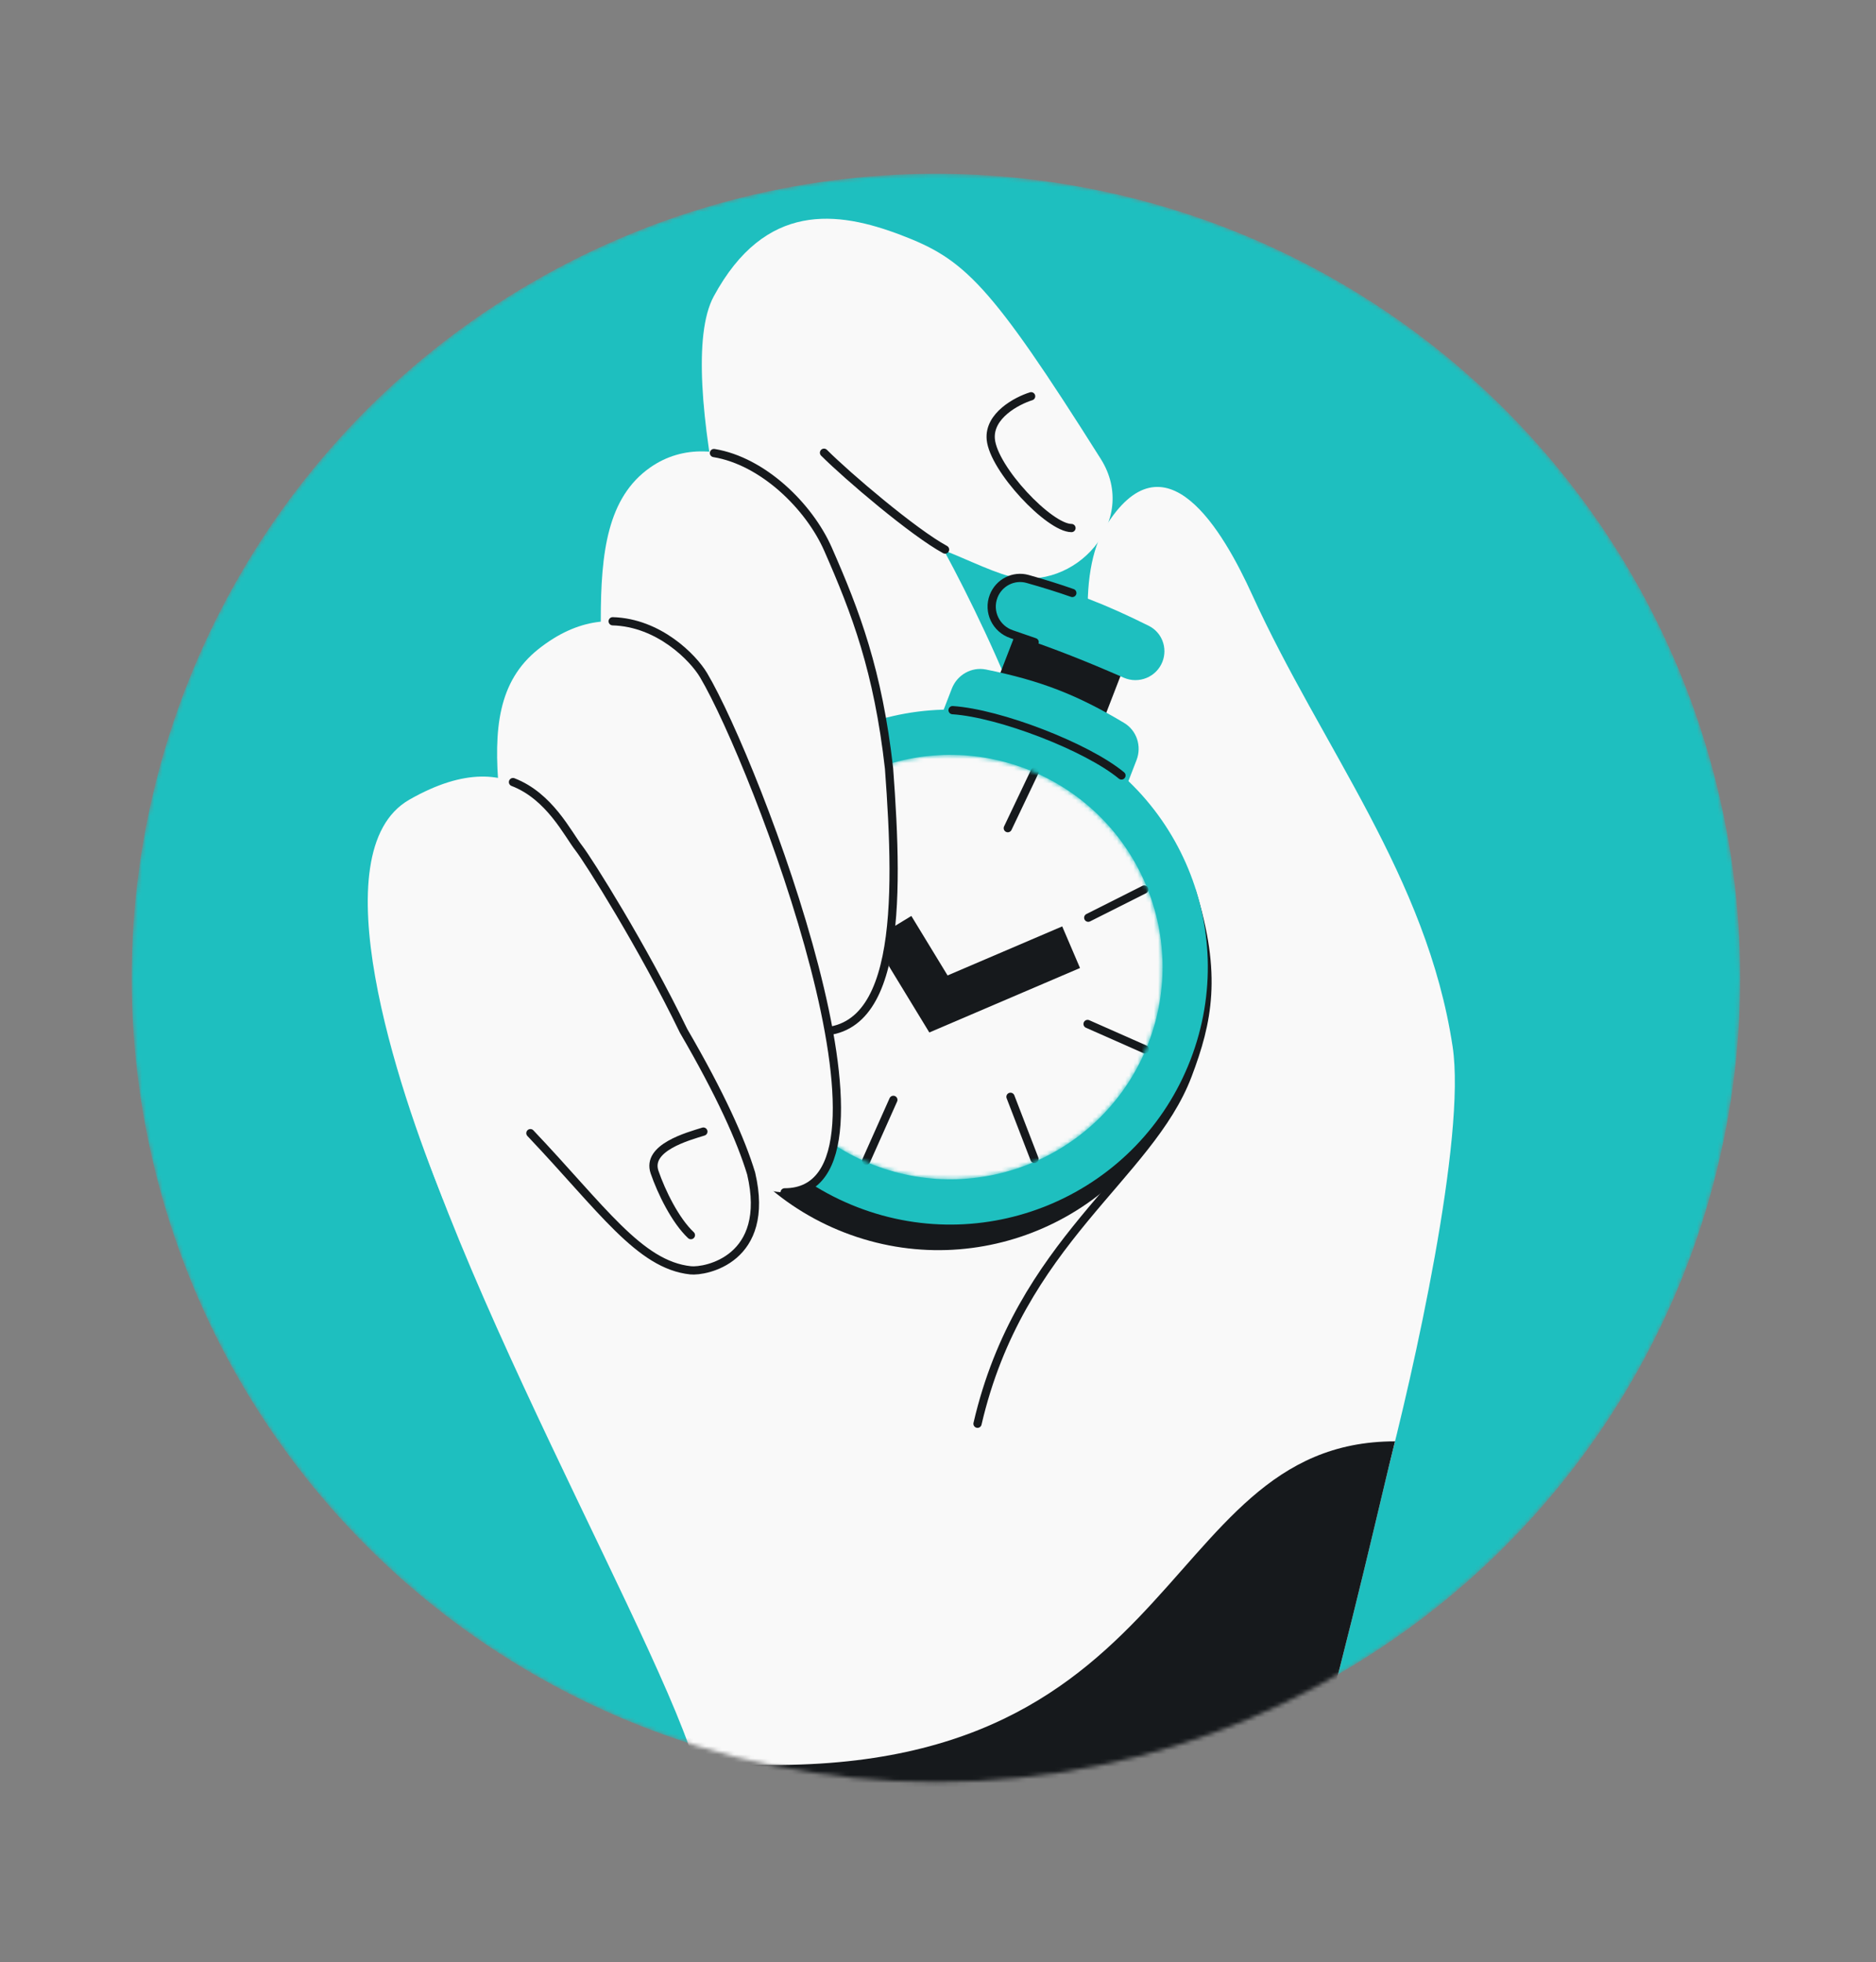
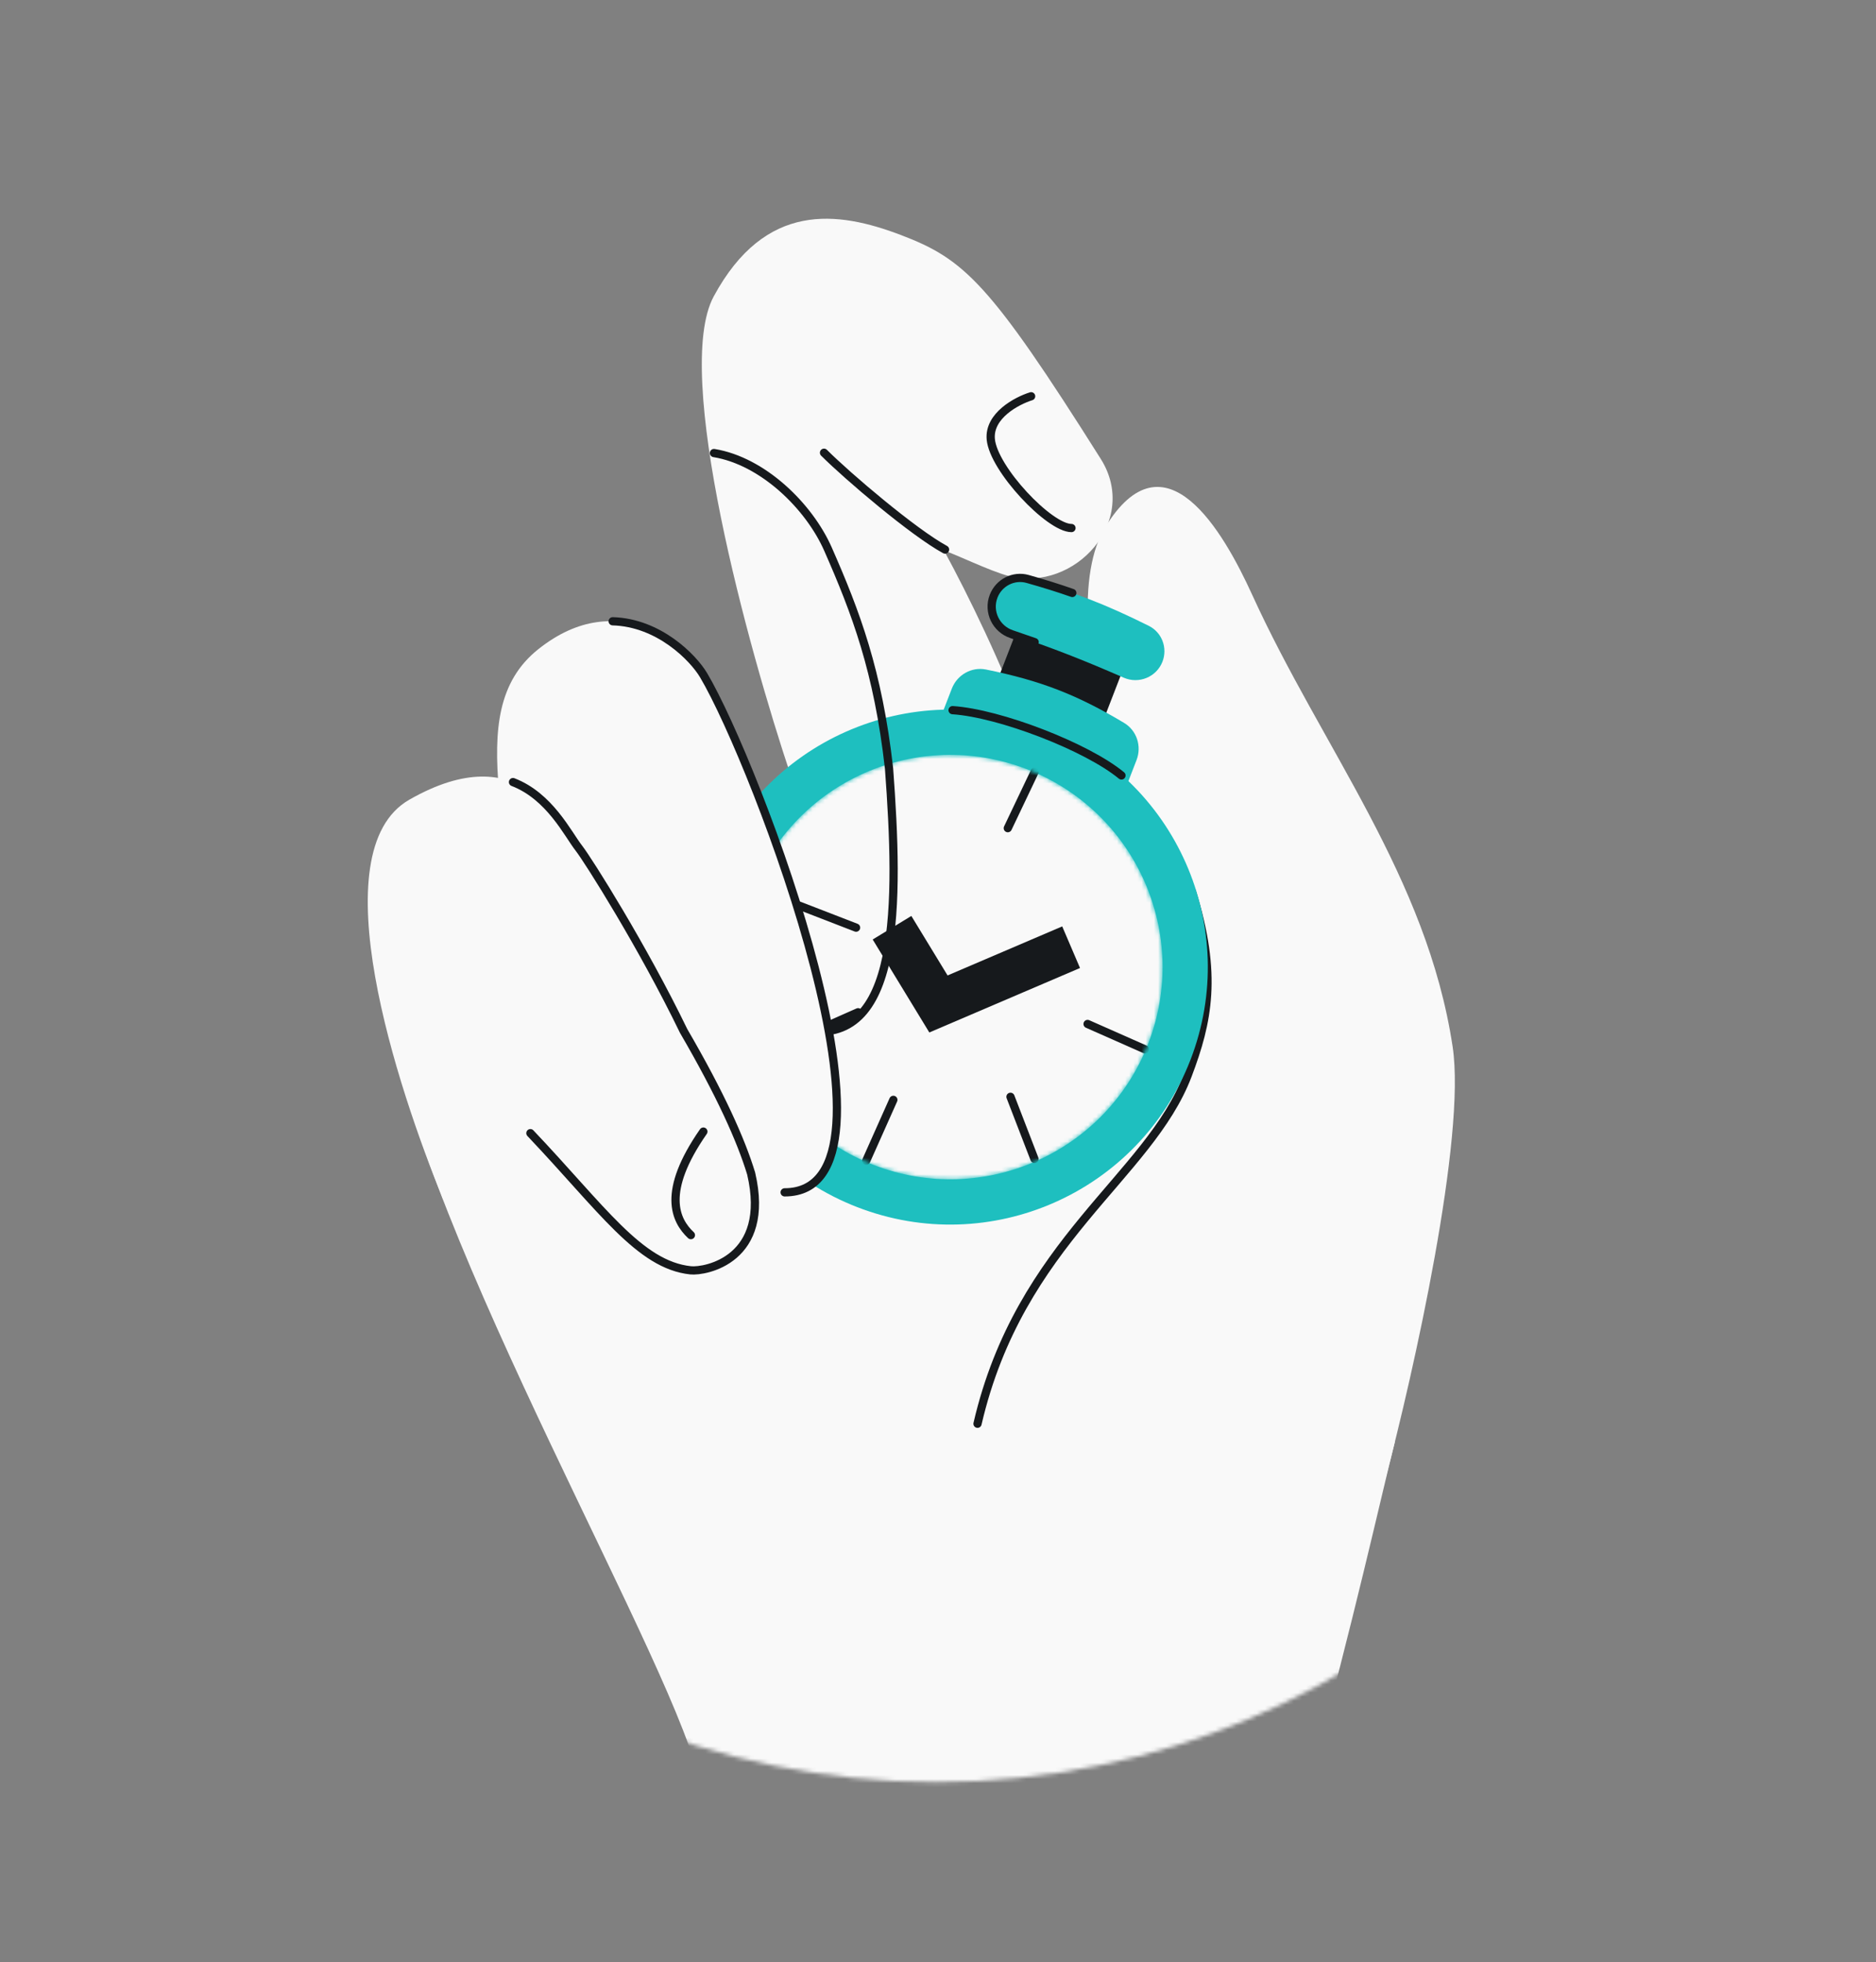
<svg xmlns="http://www.w3.org/2000/svg" width="456" height="477" viewBox="0 0 456 477" fill="none">
  <rect x="0" y="0" width="456" height="477" fill="#808080" stroke="none" />
  <mask id="mask0_5317_1987" style="mask-type:alpha" maskUnits="userSpaceOnUse" x="32" y="42" width="391" height="392">
    <circle cx="227.5" cy="237.74" r="195.5" fill="#1EBFBF" />
  </mask>
  <g mask="url(#mask0_5317_1987)">
-     <circle cx="227.5" cy="237.74" r="195.5" fill="#1EBFBF" />
    <path d="M93.885 237.792C93.885 283.56 157.579 392.4 168.694 428.142C196.115 453.7 278.645 471.27 318.845 431.071C328.695 395.397 335.729 363.736 339.078 350.405C332.539 306.381 309.632 224.483 280.341 214.022C243.727 200.946 93.885 206.931 93.885 237.792Z" fill="#F9F9F9" />
    <path d="M173.483 72.061C163.469 90.586 181.815 157.477 192.24 188.606C207.731 198.537 241.345 216.497 251.871 208.881C262.398 201.265 241.332 155.71 229.484 133.884C231.598 134.412 240.758 138.925 245.325 140.065C261.308 144.054 277.076 126.655 267.559 111.558C240.502 68.638 234.373 62.999 218.989 57.138C203.605 51.276 186.002 48.904 173.483 72.061Z" fill="#F9F9F9" />
    <path d="M353.093 254.459C356.412 276.466 343.593 333.653 336.768 359.495C294.807 399.233 267.993 380.416 256.258 345.259C244.524 310.101 289.916 269.846 287.323 252.653C285.848 242.871 287.963 226.18 274.991 194.14C262.019 162.1 262.307 138.582 268.57 128.289C283.098 104.411 297.366 129.221 304.36 144.579C321.309 181.796 346.855 213.091 353.093 254.459Z" fill="#F9F9F9" />
    <path d="M237.606 346.123C247.889 301.729 279.308 286.176 288.701 261.398C293.641 248.366 296.001 236.945 289.693 216.693" stroke="#16191C" stroke-width="2" stroke-linecap="round" />
    <path d="M229.714 133.601C222.087 129.46 206.046 115.817 200.293 110.063M250.637 96.333C247.15 97.423 240.306 101.04 240.829 106.794C241.483 113.986 255.052 128.37 260.444 128.37" stroke="#16191C" stroke-width="2" stroke-linecap="round" />
-     <path d="M318.847 431.071C328.697 395.397 335.731 363.736 339.08 350.405C279.18 350.405 289.296 439.058 168.697 428.142C196.118 453.7 278.647 471.271 318.847 431.071Z" fill="#16191C" />
    <path d="M247.064 153.473C248.224 150.476 251.161 148.472 254.355 148.836C260.769 149.566 265.264 151.355 270.408 155.053C273.033 156.94 273.875 160.417 272.709 163.432L267.976 175.671C266.469 179.568 262.088 181.505 258.191 179.998L246.645 175.532C242.748 174.025 240.81 169.644 242.317 165.747L247.064 153.473Z" fill="#16191C" />
    <path d="M241.521 144.942C242.803 141.626 246.373 139.786 249.794 140.752C261.089 143.94 268.934 147.013 279.239 152.146C282.435 153.739 283.851 157.519 282.563 160.85C281.113 164.599 276.818 166.358 273.135 164.747C263.509 160.536 256.028 157.58 245.903 154.178C242.084 152.896 240.068 148.699 241.521 144.942Z" fill="#1EBFBF" />
    <path d="M260.65 144.154C257.285 142.971 253.752 141.869 249.795 140.752C246.373 139.786 242.803 141.626 241.521 144.942V144.942C240.068 148.699 242.082 152.895 245.901 154.178C247.853 154.834 249.707 155.473 251.497 156.108" stroke="#16191C" stroke-width="2" stroke-linecap="round" />
    <path d="M231.357 167.412C232.657 164.051 236.157 162.053 239.689 162.77C252.998 165.472 261.785 168.901 273.226 175.737C276.318 177.585 277.56 181.415 276.261 184.775L273.781 191.187C272.274 195.084 267.893 197.021 263.996 195.514L233.205 183.606C229.308 182.099 227.371 177.718 228.878 173.821L231.357 167.412Z" fill="#1EBFBF" />
-     <circle cx="228.105" cy="240.629" r="63.275" transform="rotate(21.145 228.105 240.629)" fill="#16191C" />
    <circle cx="230.985" cy="235.105" r="62.587" transform="rotate(21.145 230.985 235.105)" fill="#1EBFBF" />
    <path d="M231.541 172.643C243.045 173.405 264.213 181.592 272.595 188.521" stroke="#16191C" stroke-width="2" stroke-linecap="round" />
    <mask id="mask1_5317_1987" style="mask-type:alpha" maskUnits="userSpaceOnUse" x="179" y="183" width="104" height="104">
      <circle cx="230.988" cy="235.106" r="51.583" transform="rotate(21.145 230.988 235.106)" fill="#F9F9F9" />
    </mask>
    <g mask="url(#mask1_5317_1987)">
      <circle cx="230.988" cy="235.106" r="51.583" transform="rotate(21.145 230.988 235.106)" fill="#F9F9F9" />
      <path d="M216.823 225.536L228.11 244.069L260.355 230.272" stroke="#16191C" stroke-width="11" />
      <path d="M251.517 187.567L244.965 201.332" stroke="#16191C" stroke-width="2" stroke-linecap="round" stroke-linejoin="round" />
-       <path d="M278.138 216.248L264.52 223.102" stroke="#16191C" stroke-width="2" stroke-linecap="round" stroke-linejoin="round" />
      <path d="M278.3 255.1L264.358 248.934" stroke="#16191C" stroke-width="2" stroke-linecap="round" stroke-linejoin="round" />
      <path d="M251.447 281.751L245.619 266.638" stroke="#16191C" stroke-width="2" stroke-linecap="round" stroke-linejoin="round" />
      <path d="M210.55 282.176L217.147 267.383" stroke="#16191C" stroke-width="2" stroke-linecap="round" stroke-linejoin="round" />
      <path d="M186.973 217.351L208.087 225.517" stroke="#16191C" stroke-width="2" stroke-linecap="round" stroke-linejoin="round" />
      <path d="M208.575 246.085L187.872 255.24" stroke="#16191C" stroke-width="2" stroke-linecap="round" stroke-linejoin="round" />
    </g>
-     <path d="M158.006 113.676C137.307 128.228 151.524 167.039 143.761 206.142C165.497 201.483 173.352 177.524 175.14 195.038C179.394 236.708 187.059 246.489 195.062 250.368C217.114 261.058 218.252 239.324 216.102 186.795C212.209 164.385 207.288 155.081 201.273 133.514C196.855 117.676 174.215 102.281 158.006 113.676Z" fill="#F9F9F9" />
    <path d="M143.756 206.144C165.492 201.485 173.347 177.526 175.135 195.04C179.389 236.71 187.299 248.836 195.057 250.37C219.099 255.124 218.519 219.387 216.097 186.796C213.419 163.058 208.019 148.872 201.268 133.516C196.675 123.067 185.419 112.074 173.543 110.139" stroke="#16191C" stroke-width="2" stroke-linecap="round" />
    <path d="M130.883 157.794C111.068 173.529 126.959 204.868 125.241 244.698C146.014 236.783 146.211 214.401 150.645 231.438C154.485 246.196 170.45 289.866 190.718 289.866C223.581 289.866 183.788 185.689 171.024 164.159C167.222 157.747 150.645 142.101 130.883 157.794Z" fill="#F9F9F9" />
    <path d="M190.723 289.867C223.586 289.867 183.793 185.691 171.028 164.161C168.47 159.846 160.128 151.351 148.924 151.036" stroke="#16191C" stroke-width="2" stroke-linecap="round" />
    <path d="M99.501 194.405C77.533 206.958 96.579 264.31 107.694 291.552C127.308 281.092 122.385 259.133 128.923 275.479C134.586 289.638 153.768 306.862 174.036 306.862C183.086 306.862 198.882 306.862 166.171 250.634C156.262 230.16 143.043 209.196 140.692 206.174C136.115 200.289 126.961 178.713 99.501 194.405Z" fill="#F9F9F9" />
-     <path d="M170.971 275.097C167.204 276.274 157.062 278.999 159.106 284.957C160.759 289.776 164.136 296.697 167.936 300.27" stroke="#16191C" stroke-width="2" stroke-linecap="round" />
+     <path d="M170.971 275.097C160.759 289.776 164.136 296.697 167.936 300.27" stroke="#16191C" stroke-width="2" stroke-linecap="round" />
    <path d="M128.922 275.48C146.291 293.786 155.444 307.517 167.867 308.824C171.441 309.2 187.481 306.209 182.581 285.287C180.121 277.171 175.111 266.003 166.17 250.634C156.261 230.161 143.042 209.197 140.691 206.175C137.96 202.664 133.6 193.566 124.694 190.132" stroke="#16191C" stroke-width="2" stroke-linecap="round" />
  </g>
</svg>